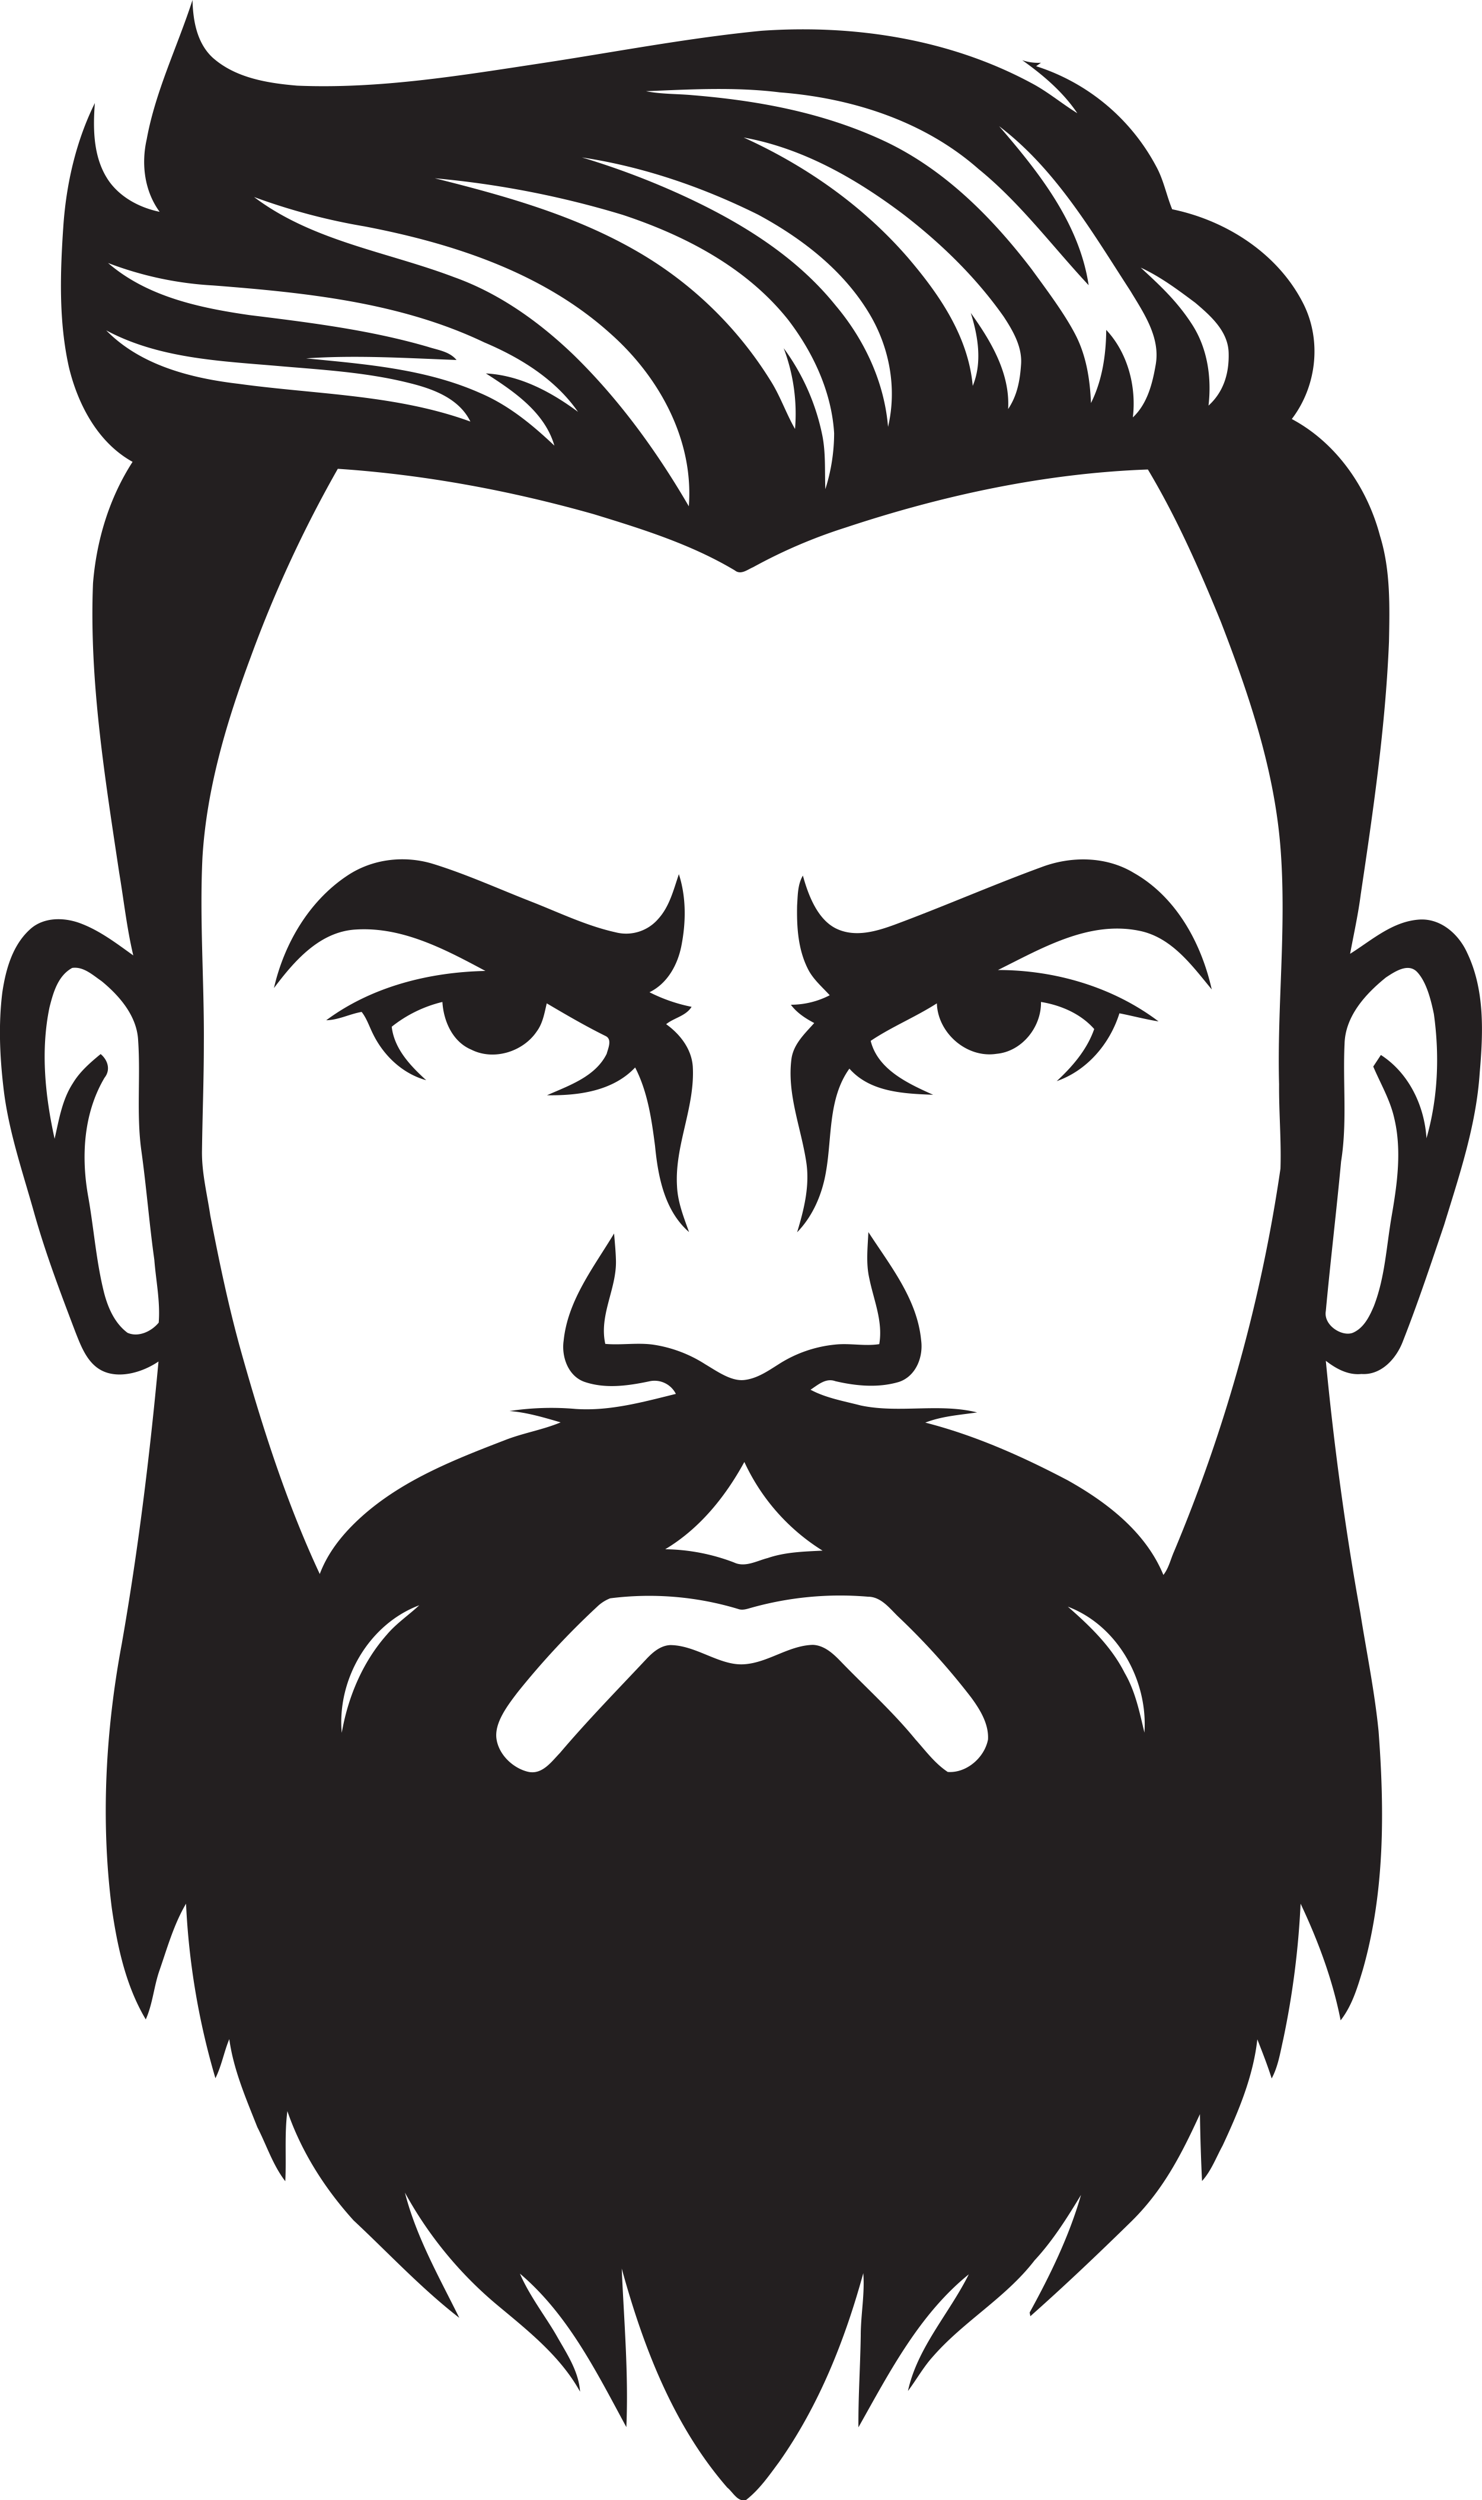
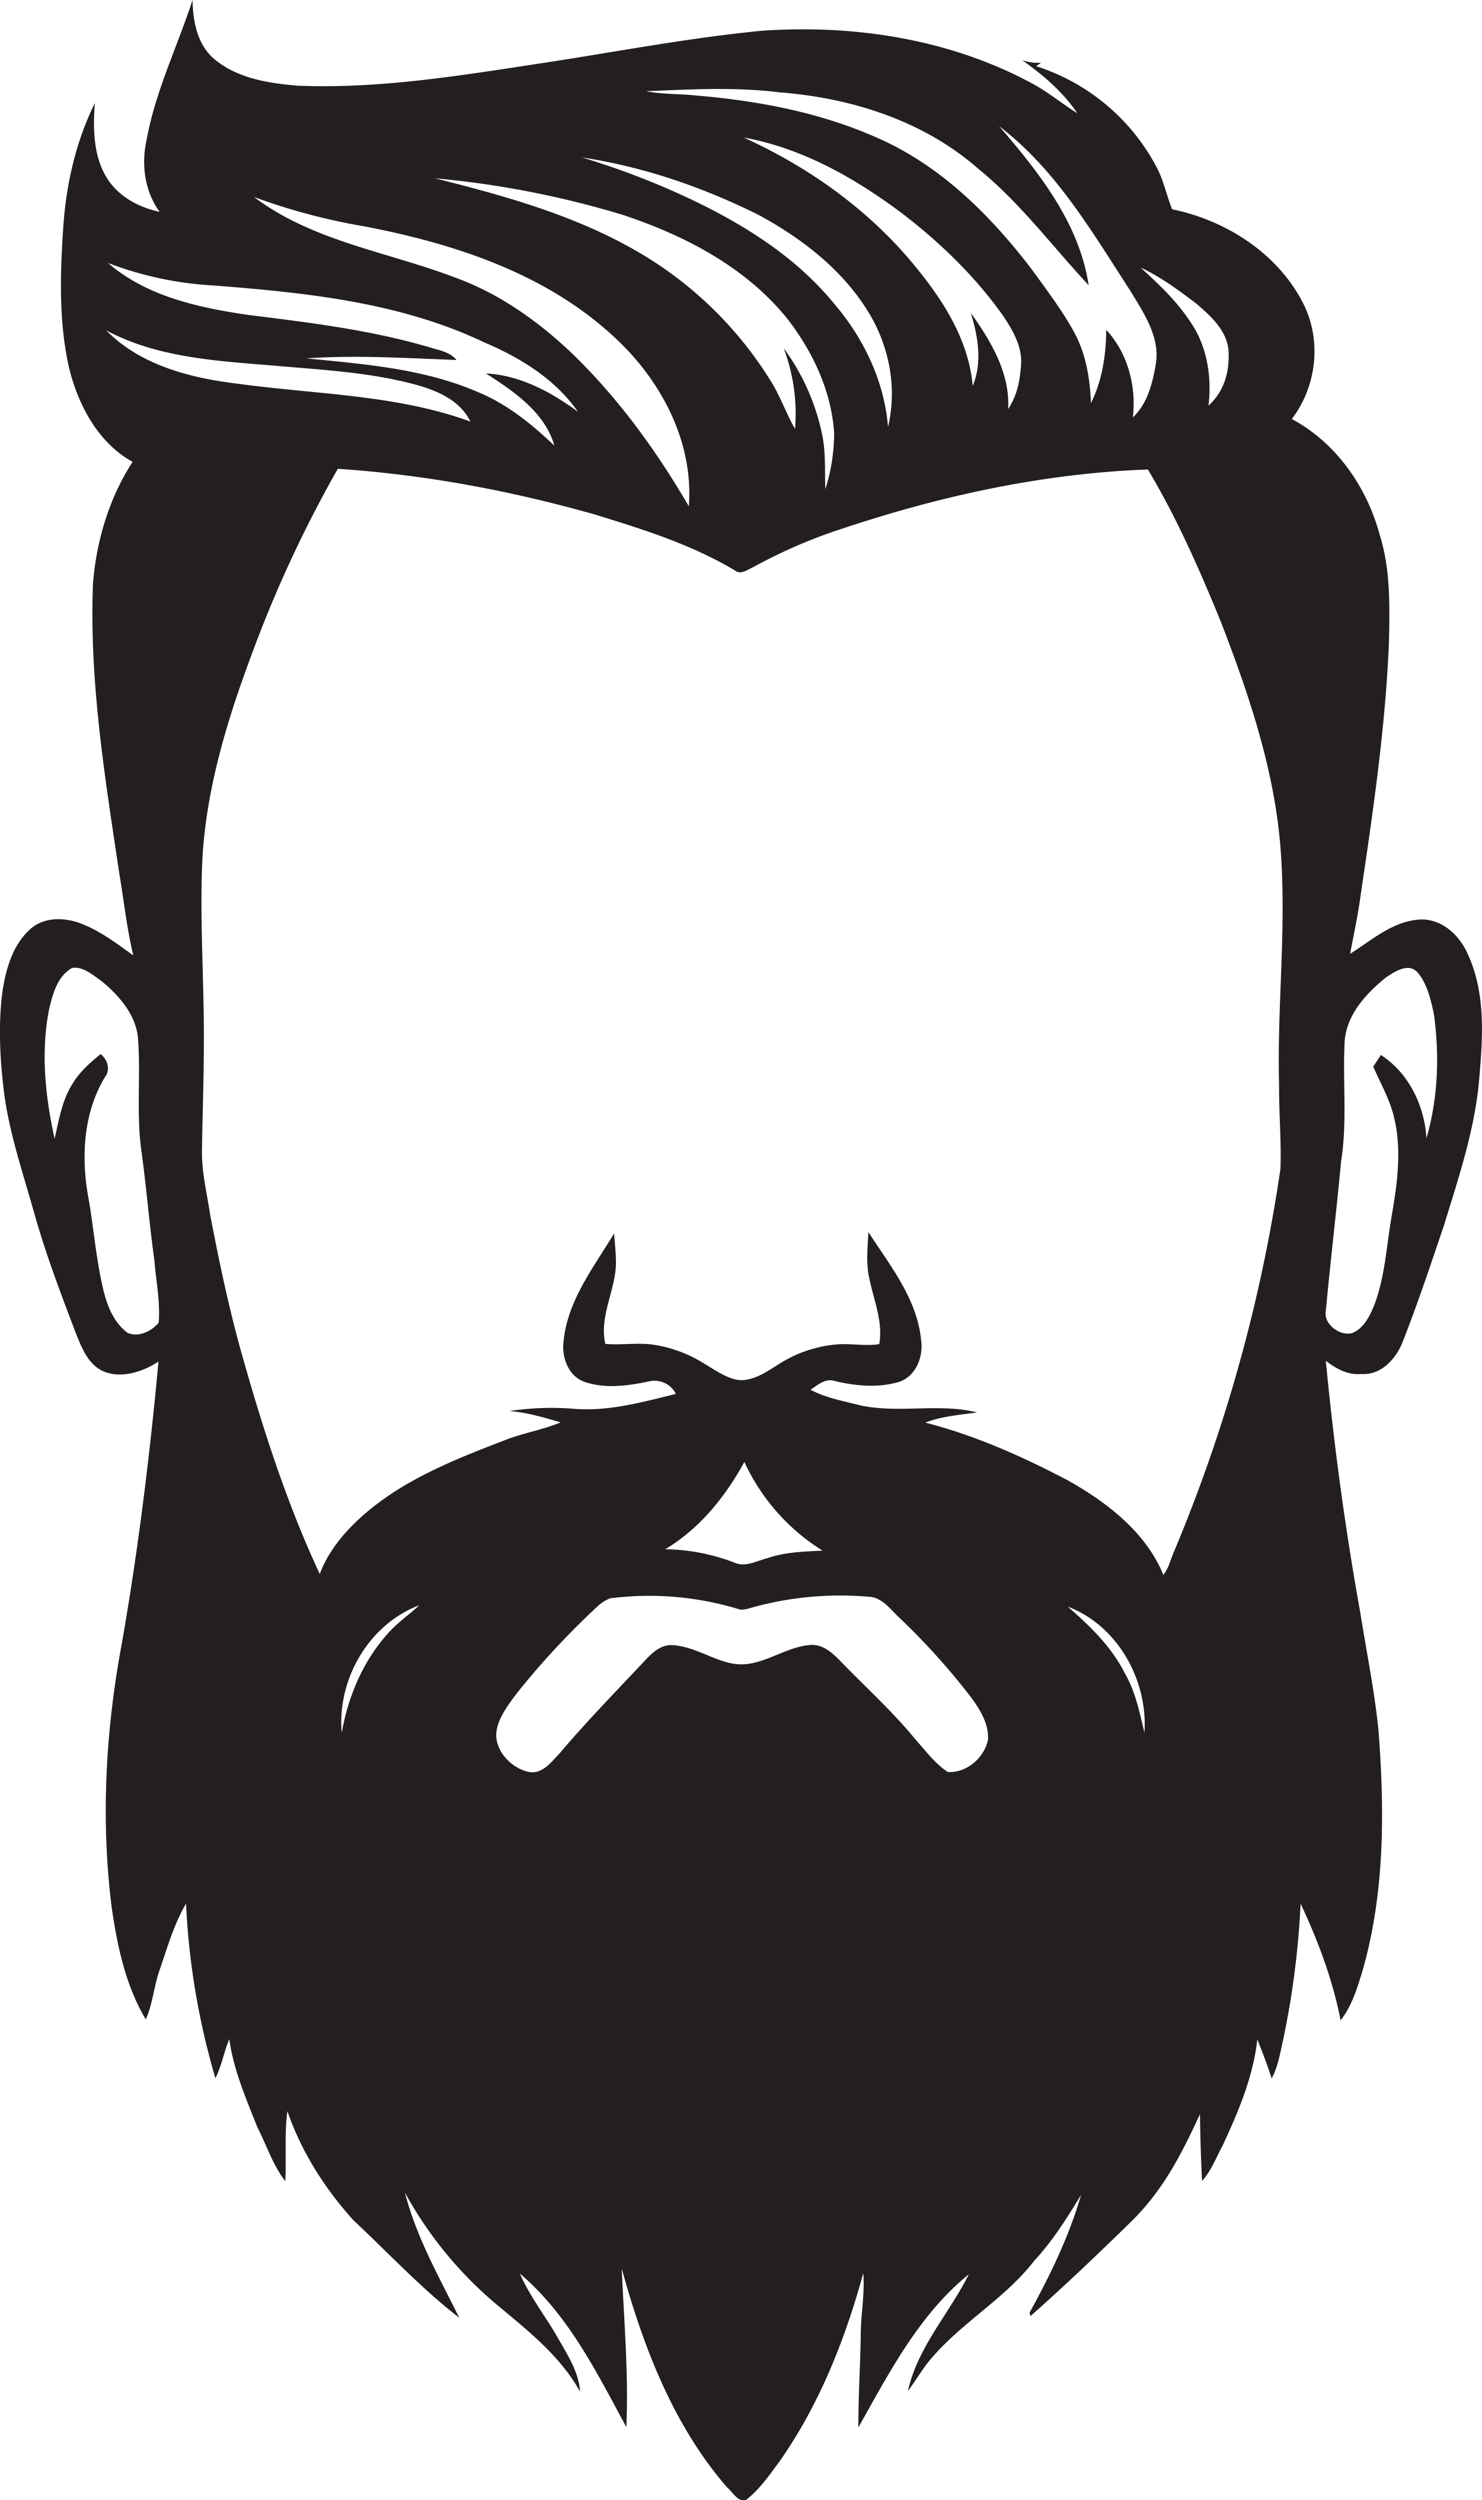
<svg xmlns="http://www.w3.org/2000/svg" id="Layer_1" data-name="Layer 1" viewBox="0 0 640.5 1080">
  <title>biseeise_beARD_flat_black_logo_White_background_4a59d3b6-3331-45c8-9e60-0e9f9bb48eb2</title>
  <path d="M634.1,411.6c-3.6-8-11.3-14.9-20.5-14.4-11.7.7-20.7,8.9-30.1,14.8,1.6-8.6,3.5-17.1,4.6-25.7,5.4-36.2,10.7-72.5,12.2-109.1,0.3-15.3.7-31-3.9-45.8-5.5-20.8-18.8-40.1-38.1-50.4,10.7-14,13-33.7,5.1-49.6-10.9-21.8-33.4-36.2-56.8-41-2.5-6.1-3.7-12.7-6.9-18.5a89.6,89.6,0,0,0-51.9-43.3l2.1-1.5a21.1,21.1,0,0,1-8.1-1.1c9,6.4,17.6,13.7,23.8,22.9-6.8-4.2-12.9-9.4-20-13.1-35.4-19-76.6-25.3-116.5-22.5-31.9,3.1-63.4,9.2-95,14-35,5.3-70.2,11.2-105.7,9.7-12.8-1.1-26.7-3.3-36.6-12.2C85.1,18.5,83.4,8.9,83.2,0,76.7,20.1,67.2,39.3,63.4,60.2,61,70.8,62.4,82.5,69,91.5c-8.2-1.7-16.3-5.8-21.5-12.7C40.3,69,40.1,56.1,41,44.5,32.9,60.9,28.7,79.1,27.4,97.3c-1.4,20.4-2.1,41.3,2.4,61.4,3.9,16.1,12.5,32.5,27.5,40.8-10.1,15.6-15.6,33.9-17.1,52.4-1.7,42,5.1,83.6,11.3,125,2,11.9,3.3,24,6.1,35.8-7.4-5.3-14.8-11-23.5-14.1-6.6-2.3-14.7-2.4-20.4,2.2C5.5,407.7,2.5,418.6,1,428.7c-1.7,13.7-1.1,27.5.5,41.2,2.1,18.4,8.2,36,13.2,53.8s11.4,34.6,17.9,51.7c2.6,6.6,5.5,14.4,12.7,17.2s16.6,0,23.2-4.5c-3.8,40.9-8.8,81.7-15.9,122.1-7,37.5-9.1,76.1-4.3,113.9,2.4,16.6,6,33.6,14.7,48.2,3-6.7,3.5-14.2,5.9-21.1,3.4-9.8,6.2-19.9,11.5-28.9a318.6,318.6,0,0,0,12.7,75.4c2.7-5.4,3.7-11.4,6-16.9,1.8,13.2,7.2,25.6,12.1,38,4,7.8,6.7,16.4,12.1,23.4,0.5-10.1-.4-20.2.9-30.3,6,17.5,16.2,33.5,28.6,47.2,15.1,14.1,29.3,29.4,45.7,42.1-8.7-17.6-18.6-34.9-23.5-54.1a168.9,168.9,0,0,0,39.7,48.4c13.3,11.1,27.4,22.1,36,37.6-0.6-8.9-5.8-16.5-10.1-24.1s-11.8-17.3-15.9-26.9c20.9,17.7,33.2,42.7,46,66.3,1-22.8-1-45.7-2-68.5,9.3,33.8,22.3,67.8,45.6,94.6,2.4,1.9,4.5,6.4,8.1,5.4,5.8-4.5,10-10.6,14.3-16.4,17.3-24.5,28.5-52.8,36.4-81.6,0.7,9-1.1,17.9-1.1,27-0.2,13.2-1.1,26.4-1,39.6,13.3-23.6,26.2-48.7,47.7-66.1-8.5,17-22.2,31.6-26.3,50.4,3.7-4.9,6.7-10.4,10.9-15,13.3-15.2,31.4-25.3,43.8-41.4,7.9-8.5,14.1-18.4,20.1-28.3-5.1,17.8-13.3,34.6-22.2,50.8l0.3,1.6c14.9-13.2,29.3-26.9,43.5-40.8s22.1-29.8,29.8-46.5q0.2,14.4.9,28.9c4-4.4,6.1-10.2,8.9-15.3,6.8-14.6,13.2-29.7,15-45.9,2.2,5.6,4.4,11.2,6.2,16.9,2.8-5.2,3.7-11.2,5-16.9a367.8,367.8,0,0,0,7.5-58.6c7.6,16.1,13.9,33,17.3,50.4,5-6.4,7.3-14.3,9.6-21.9,9.5-33.4,9.4-68.6,6.8-103-1.7-17.2-5.2-34.1-7.9-51.2-6.5-36-11.4-72.4-14.9-108.8,4.4,3.4,9.6,6.3,15.4,5.7,8.6,0.6,15.1-6.7,17.9-14.1,6.5-16.5,12.1-33.4,17.8-50.2,6.6-21.5,13.9-43.1,15.4-65.7C641,446.2,641.8,427.7,634.1,411.6ZM516.6,130.8c6.6,5.6,14.1,12.2,14.4,21.5s-2.4,17.2-8.7,22.9c1.4-12-.4-24.6-7-34.9s-14.2-17.2-22.3-24.7C501.5,119.5,509.1,125.2,516.6,130.8ZM337,39.9c31,2.4,62.3,12.3,85.9,33.1,18,14.6,31.9,33.4,47.6,50.2-4-26.7-21.5-48.8-38.7-68.7,24.5,18.6,40.2,45.7,56.7,71.1,5.8,9.6,13,20,11,31.8-1.4,8.2-3.6,17-9.9,22.9,1.6-13.3-2.2-27.9-11.5-37.8-0.1,10.8-1.7,21.8-6.6,31.6-0.4-10.1-2-20.4-6.7-29.5s-12.3-19.2-19-28.4c-17.3-22.6-38.1-43.5-64.3-55.6s-54.2-17.2-82.4-19.5c-6.6-.6-13.4-0.4-19.9-1.7C298.5,38.6,317.8,37.5,337,39.9Zm82.5,95.1c3.2,10.1,5.1,21.6.9,31.7-1.9-21.4-14.5-39.6-28-55.4C373,88.9,348.3,71.6,321.4,59.4,347,64,370.2,77.3,390.7,92.8c16.3,12.6,31.2,27.1,43.1,44,4,6.1,8,13,7.5,20.5s-1.8,13.7-5.6,19.4C436.6,161.2,428.2,147.2,419.5,135.1ZM327.6,92.7c19.1,10.3,37.1,24.2,48.3,43.1,8.6,14.5,11.8,32.1,7.9,48.6-1.6-19.4-10.2-37.7-22.7-52.5-16.6-20.6-39.4-34.9-63.1-46.1A336.9,336.9,0,0,0,251.5,68C278,72,303.6,80.8,327.6,92.7Zm-58.5.1c26.9,8.9,53.5,22.7,71.5,45.3,10.8,14.1,18.8,31.1,19.9,49a80.2,80.2,0,0,1-3.8,24.2c-0.3-7.6.2-15.2-1.2-22.7a95.4,95.4,0,0,0-16.8-38.2,80.1,80.1,0,0,1,4.9,34.9c-3.9-6.8-6.4-14.3-10.6-20.9a164.8,164.8,0,0,0-57.8-55.9c-27-15.6-57.3-24-87.3-31.5A405.8,405.8,0,0,1,269.1,92.8Zm-111.5,5c38,7.3,76.7,19.8,106,46.1,21.1,18.6,36.3,45.9,34.1,74.8-13.8-23.7-30.1-46.2-49.8-65.4-14.9-14.3-32.1-26.6-51.7-33.6-29-11-61.1-15.5-86.4-34.6A266.8,266.8,0,0,0,157.6,97.8ZM92.1,123.3c39.8,3.1,80.7,7.2,117.2,24.6,15.6,6.6,30.7,15.9,40.5,30-11.6-8.6-25-15.8-39.8-16.6,12,7.7,25.4,16.7,29.6,31.2-9.5-9-19.7-17.4-31.8-22.6-23.7-10.6-50-12.6-75.5-15.1,21.7-1.5,43.4-.1,65,0.7-3-3.7-8.1-4.3-12.4-5.7-25.1-7.3-51.2-10.5-77.1-13.7-21.5-3.1-44.2-7.9-61.1-22.5A150,150,0,0,0,92.1,123.3Zm-23.5,448c-3.1,3.8-8.8,6.5-13.5,4.4-5.5-4.1-8.4-10.7-10.1-17.2-3.4-13.5-4.4-27.5-6.8-41.2-3.2-17.4-2.2-36.3,7-51.8,2.7-3.4,1.4-7.6-1.7-10.2-4.5,3.7-9,7.6-12,12.6-4.7,7.2-6,15.8-7.9,24-4.1-18.6-6.1-38.1-2.2-56.8,1.6-6.3,3.6-13.6,9.8-17,4.9-.7,8.9,3.1,12.7,5.7,7.8,6.4,15.3,15.1,15.8,25.6,1.1,15.9-.8,31.9,1.4,47.7s3.4,31.4,5.6,47.1C67.4,553.2,69.3,562.2,68.6,571.2ZM45.9,142.7c22.4,12,48.4,13.2,73.2,15.3,19.4,1.7,39,2.7,58,7.5,10.1,2.5,21.3,6.6,26.2,16.6-32.1-11.7-66.7-11.7-100.1-16.3C82.7,163.4,60.8,157.9,45.9,142.7ZM167.1,706.2c-10.4,11.8-16.7,26.8-19.4,42.3-2.1-23,11.7-46.9,33.5-55.1C176.6,697.7,171.2,701.3,167.1,706.2ZM427,751.4c-1.5,7.8-9.3,14.6-17.4,14-5.6-3.7-9.6-9.2-14-14.1-9.9-12.1-21.6-22.6-32.5-33.9-3.2-3.3-7-6.7-11.8-6.9-10.6.3-19.4,7.8-29.9,8.4s-20.5-8.2-31.7-8.3c-4.4.2-7.8,3.3-10.6,6.3-12.5,13.3-25.3,26.4-37.1,40.3-3.7,3.8-7.7,9.6-13.9,8.1s-12.4-7.1-13.5-14,4.6-14.4,9.1-20.3A344.1,344.1,0,0,1,258,694.1a17.2,17.2,0,0,1,5.7-3.7A133.1,133.1,0,0,1,319,695c1.9,0.7,3.8,0,5.6-.5a142.2,142.2,0,0,1,50.5-4.8c5.8,0,9.5,5.2,13.3,8.8a301,301,0,0,1,31.3,34.7C423.6,738.5,427.4,744.7,427,751.4ZM287.5,669.2c14.9-8.9,26-22.7,34.2-37.7a89,89,0,0,0,33.8,38.3c-8,.4-16.1.6-23.7,3.2-4.7,1.2-9.8,4.2-14.6,1.9A86.2,86.2,0,0,0,287.5,669.2Zm207.1,79.2c-2.1-8.8-3.9-17.8-8.5-25.7-5.8-11.5-15.1-20.4-24.6-28.7C483.1,702.2,496.2,725.9,494.6,748.5Zm58.2-280.1c-0.1,12.2,1,24.3.6,36.5a681.6,681.6,0,0,1-46,165.4c-1.5,3.4-2.3,7.2-4.6,10.1-7.6-18.5-24.4-31.4-41.4-40.9-19.6-10.3-40-19.4-61.5-24.9,7.2-2.8,14.9-3.3,22.4-4.4-16.5-4.1-33.7.5-50.3-3-7.3-1.9-15-3.2-21.7-6.8,3.2-2.1,6.6-5.2,10.7-3.7,9,2.1,18.6,3,27.6.3,7.3-2.5,10.5-10.8,9.5-18-1.7-17.8-13.4-32.2-22.8-46.7-0.3,6.7-1.1,13.4.4,20,1.9,9.4,6,18.6,4.3,28.4-6.3,1-12.7-.5-19.1.2a55.1,55.1,0,0,0-24.4,8.5c-4.6,2.9-9.3,6.2-14.9,6.8s-11.6-3.7-16.8-6.8a57.3,57.3,0,0,0-22.7-8.5c-6.8-.9-13.7.3-20.5-0.3-2.8-12.5,5-23.9,4.6-36.2-0.1-3.9-.5-7.7-0.8-11.5-8.8,14.6-20,28.8-21.8,46.3-1,6.9,1.9,15.3,9,17.8,9.1,3.1,18.8,1.7,27.9-.2a10.3,10.3,0,0,1,11.6,5.4c-14.2,3.5-28.5,7.5-43.3,6.5a120.9,120.9,0,0,0-28.6.9c7.6,0.6,14.9,2.8,22.1,4.9-7.9,3.3-16.4,4.6-24.4,7.8-20.8,8-42.1,16.4-59.3,30.9-8.6,7.3-16.4,16.1-20.4,26.8-14.4-30.8-24.8-63.4-34-96.1-5.4-19.3-9.5-39-13.3-58.7-1.4-9.4-3.8-18.8-3.6-28.3,0.2-15.3.8-30.5,0.8-45.8,0.2-26.9-1.9-53.7-.6-80.6,1.8-29.9,10.5-58.8,20.9-86.7A537.8,537.8,0,0,1,146,202.5c37.4,2.5,74.5,9.4,110.6,19.6,20.9,6.4,42.1,13,61,24.3,2.6,2.1,5.5-.4,7.9-1.4a222.1,222.1,0,0,1,39.9-17.1c42.2-14,86.3-23.5,130.7-25.1,12.5,20.9,22.3,43.2,31.5,65.7,12.3,31.8,23.4,64.6,25.9,98.9S551.9,434.7,552.8,468.4Zm63.7,23.3c-0.9-14-7.6-28.1-19.7-35.9l-3.3,5c3.1,7.3,7.2,14.2,9,22,3.4,13.9,1.4,28.4-1,42.3s-2.9,26.6-7.7,39.1c-1.9,4.5-4.3,9.4-8.9,11.5s-13-3-11.9-9.3c2-21.6,4.6-43.1,6.6-64.6,2.7-16.8.7-33.9,1.5-50.8,0.3-12,9.1-21.6,17.9-28.7,3.8-2.5,9.7-6.5,13.6-2.2s5.8,11.7,7.1,18C622.2,455.9,621.5,474.3,616.5,491.7Z" fill="#231f20" />
-   <path d="M299.4,460.5c-0.6-7.5-5.5-13.8-11.5-18.1,3.5-2.8,8.5-3.5,11-7.5a70.5,70.5,0,0,1-18.2-6.3c7.8-3.8,12.2-11.9,13.8-20.1,2-10.2,2.1-21-1.1-30.9-2.3,6.7-4,13.9-8.9,19.3a18.3,18.3,0,0,1-18.5,5.8c-12.6-2.8-24.3-8.5-36.3-13.2-14.1-5.5-27.9-11.8-42.4-16.3-12.3-3.8-26.1-2.3-37,4.9-16.7,11-27.5,29.5-31.9,48.7,8.8-11.7,19.8-24.5,35.6-25.3,20.1-1.2,38.6,8.7,55.8,17.9-24.2.5-49.1,6.7-68.8,21.3,5.3-.1,10.1-2.7,15.3-3.6,2.2,2.8,3.3,6.3,4.9,9.5,4.6,9.4,12.8,17.2,23,20-6.8-6.2-13.8-13.5-14.9-23.1a56.1,56.1,0,0,1,21.9-10.7c0.5,8.3,4.4,17.2,12.5,20.6,9.7,4.9,22.4.9,28.3-7.9,2.6-3.5,3.3-7.9,4.3-12.1,8.3,4.9,16.7,9.8,25.4,14.1,3,1.4,1.1,5.4.5,7.7-4.9,9.9-16.3,13.7-25.8,17.9,13.4,0.2,28.4-1.7,38.1-12,5.4,10.5,7.1,22.3,8.6,33.9,1.3,13.3,4.1,28,14.7,37.2-2.3-6.4-4.9-12.9-5.2-19.8C291.5,494.8,300.5,478.2,299.4,460.5Z" fill="#231f20" />
-   <path d="M490.1,377.1c-12-7.3-27.2-7.4-40.1-2.5-21.3,7.8-42,16.9-63.3,24.8-7.9,2.9-17,5.6-25.1,1.8s-12.2-14.2-14.6-23c-2.3,3.9-2.2,8.5-2.5,12.9-0.2,9.3.4,18.9,4.6,27.3,2.2,4.5,6.1,7.8,9.5,11.5a36.6,36.6,0,0,1-16.8,4.1c2.6,3.5,6.3,5.9,10.1,7.9-4,4.5-8.8,8.9-9.8,15.2-2.1,15.2,4,29.7,6.3,44.5,1.7,10.4-.9,20.8-3.9,30.7,6.9-7.1,10.9-16.6,12.5-26.3,2.6-14.8.9-31.6,10.1-44.4,9,10.2,23.5,10.8,36.2,11.3-10.7-4.8-23.9-10.8-27-23.3,9.1-6.1,19.4-10.3,28.6-16.2,0.4,12.9,13,23.8,25.8,21.8,11-1,19.4-11.6,19.2-22.4,8.6,1.4,17.2,5.1,23,11.7-3.1,8.9-9.4,16.2-16.2,22.5,13.2-4.6,23-16.2,27.1-29.3,5.6,1.1,11.2,2.6,16.9,3.5-19.7-14.9-44.8-22.2-69.4-22.2,18.8-9.3,39-21.3,60.8-17,14.2,2.7,23,15,31.6,25.4C519.2,407.4,508.4,387.5,490.1,377.1Z" fill="#231f20" />
</svg>